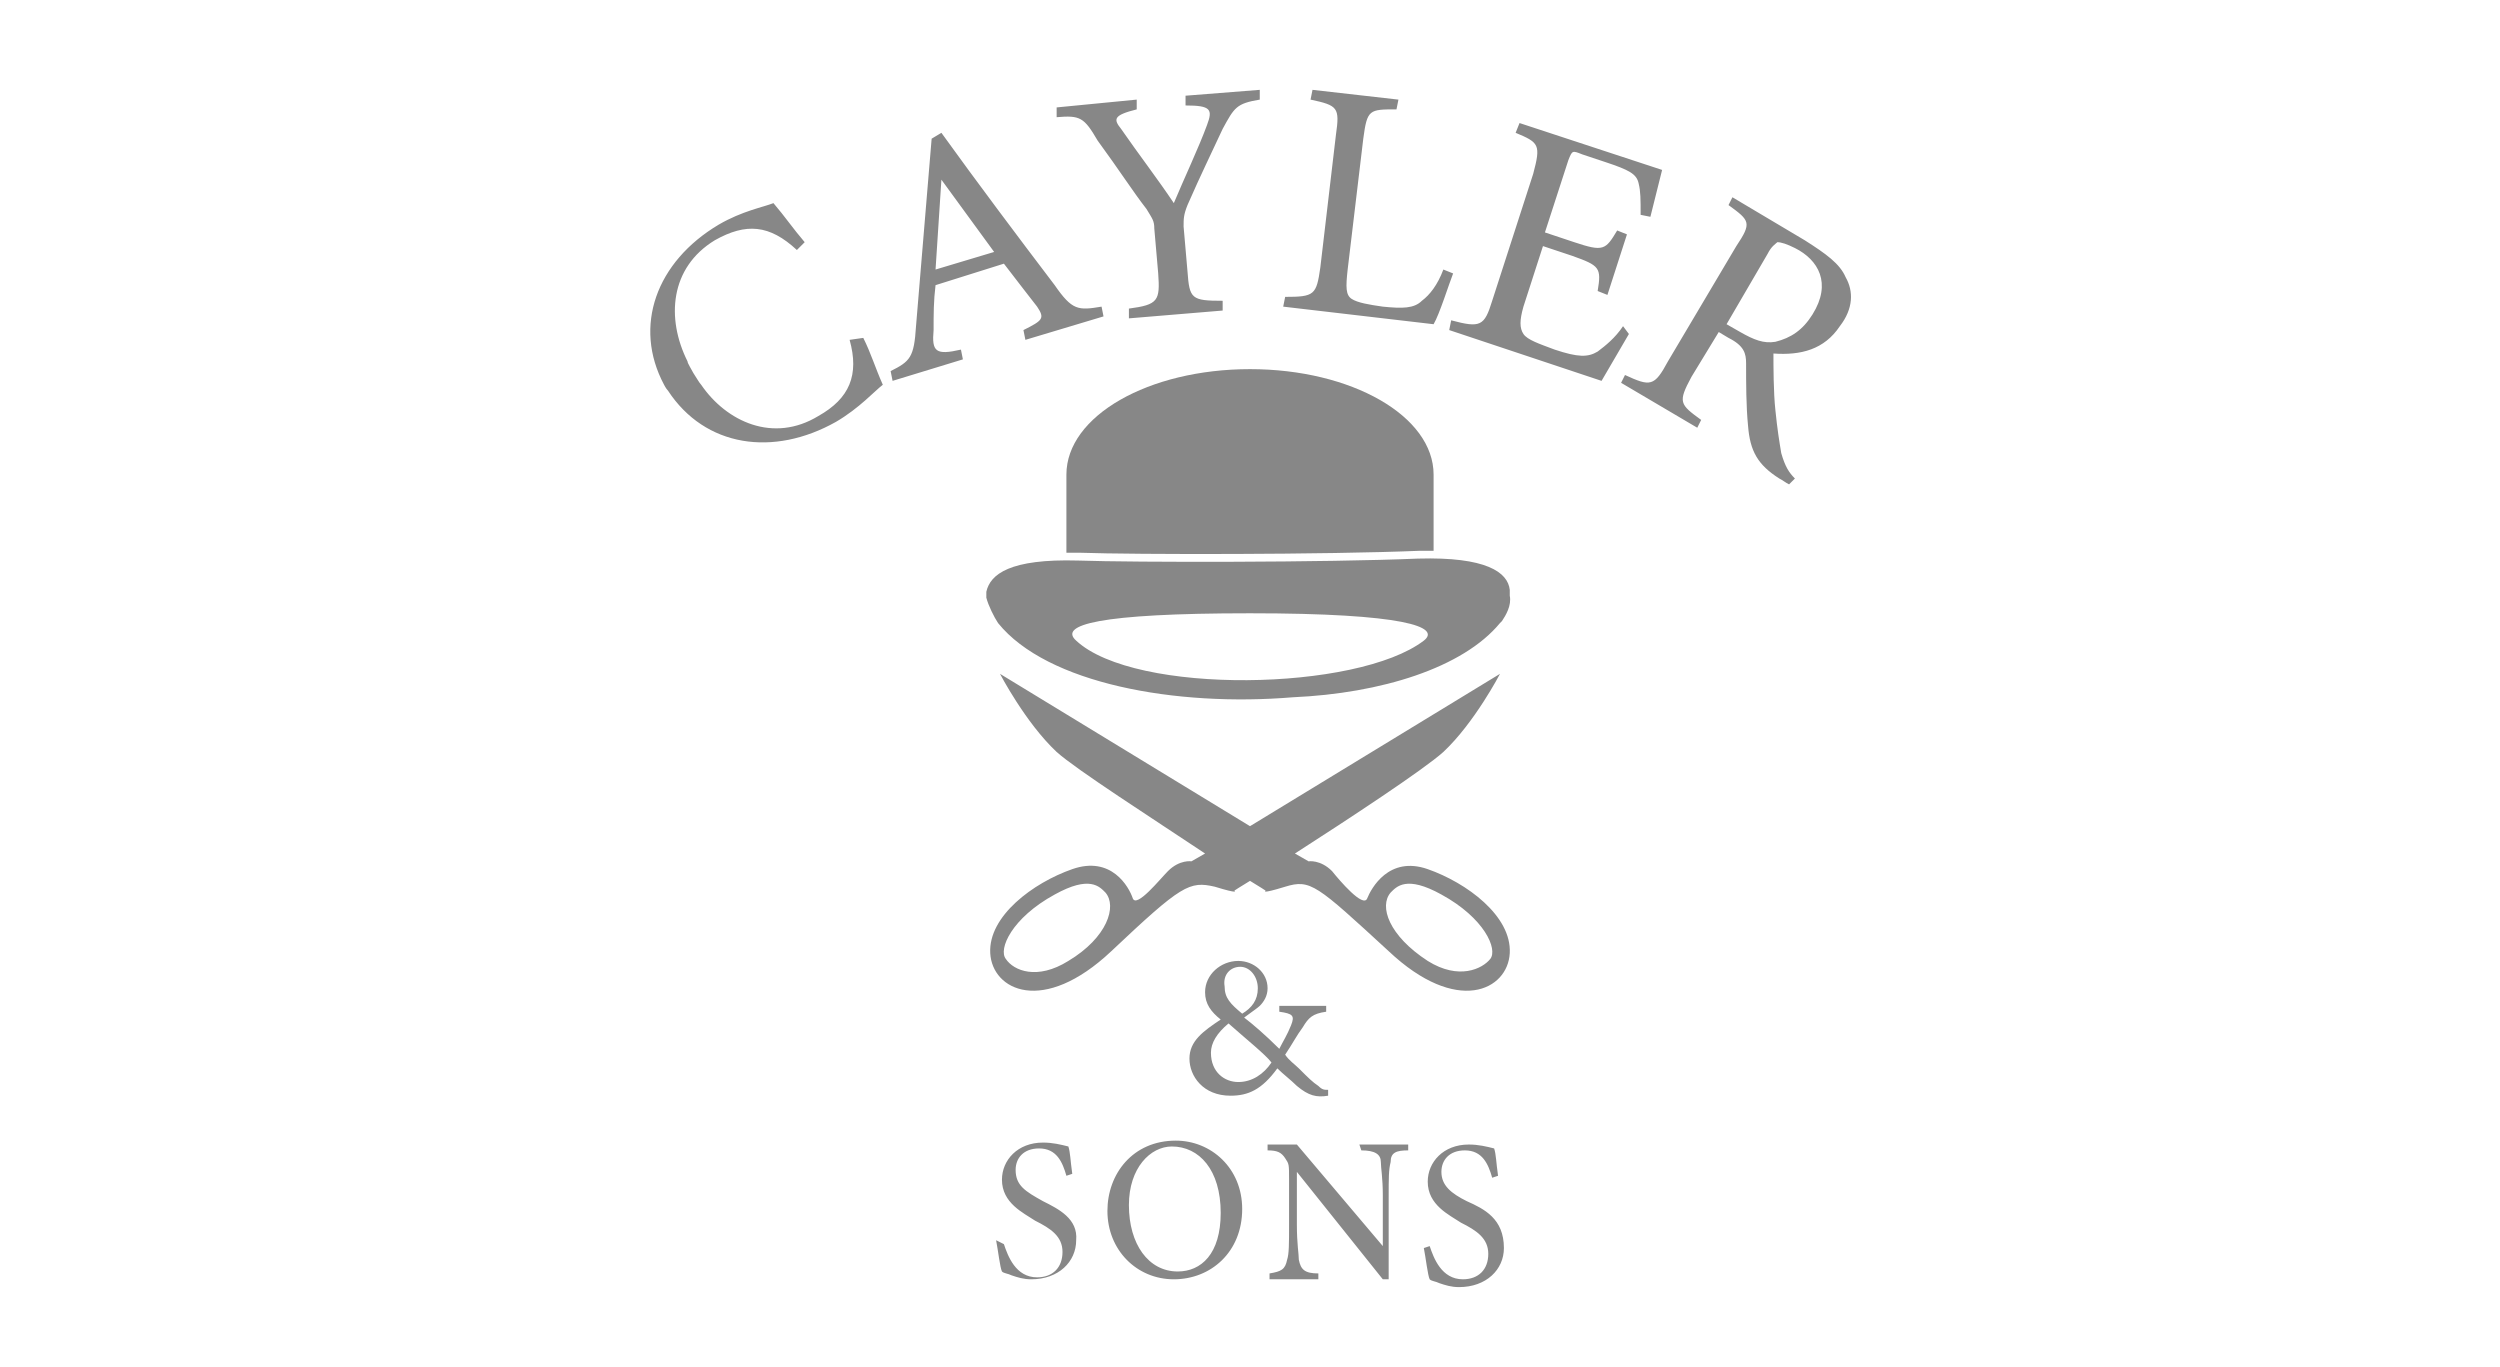
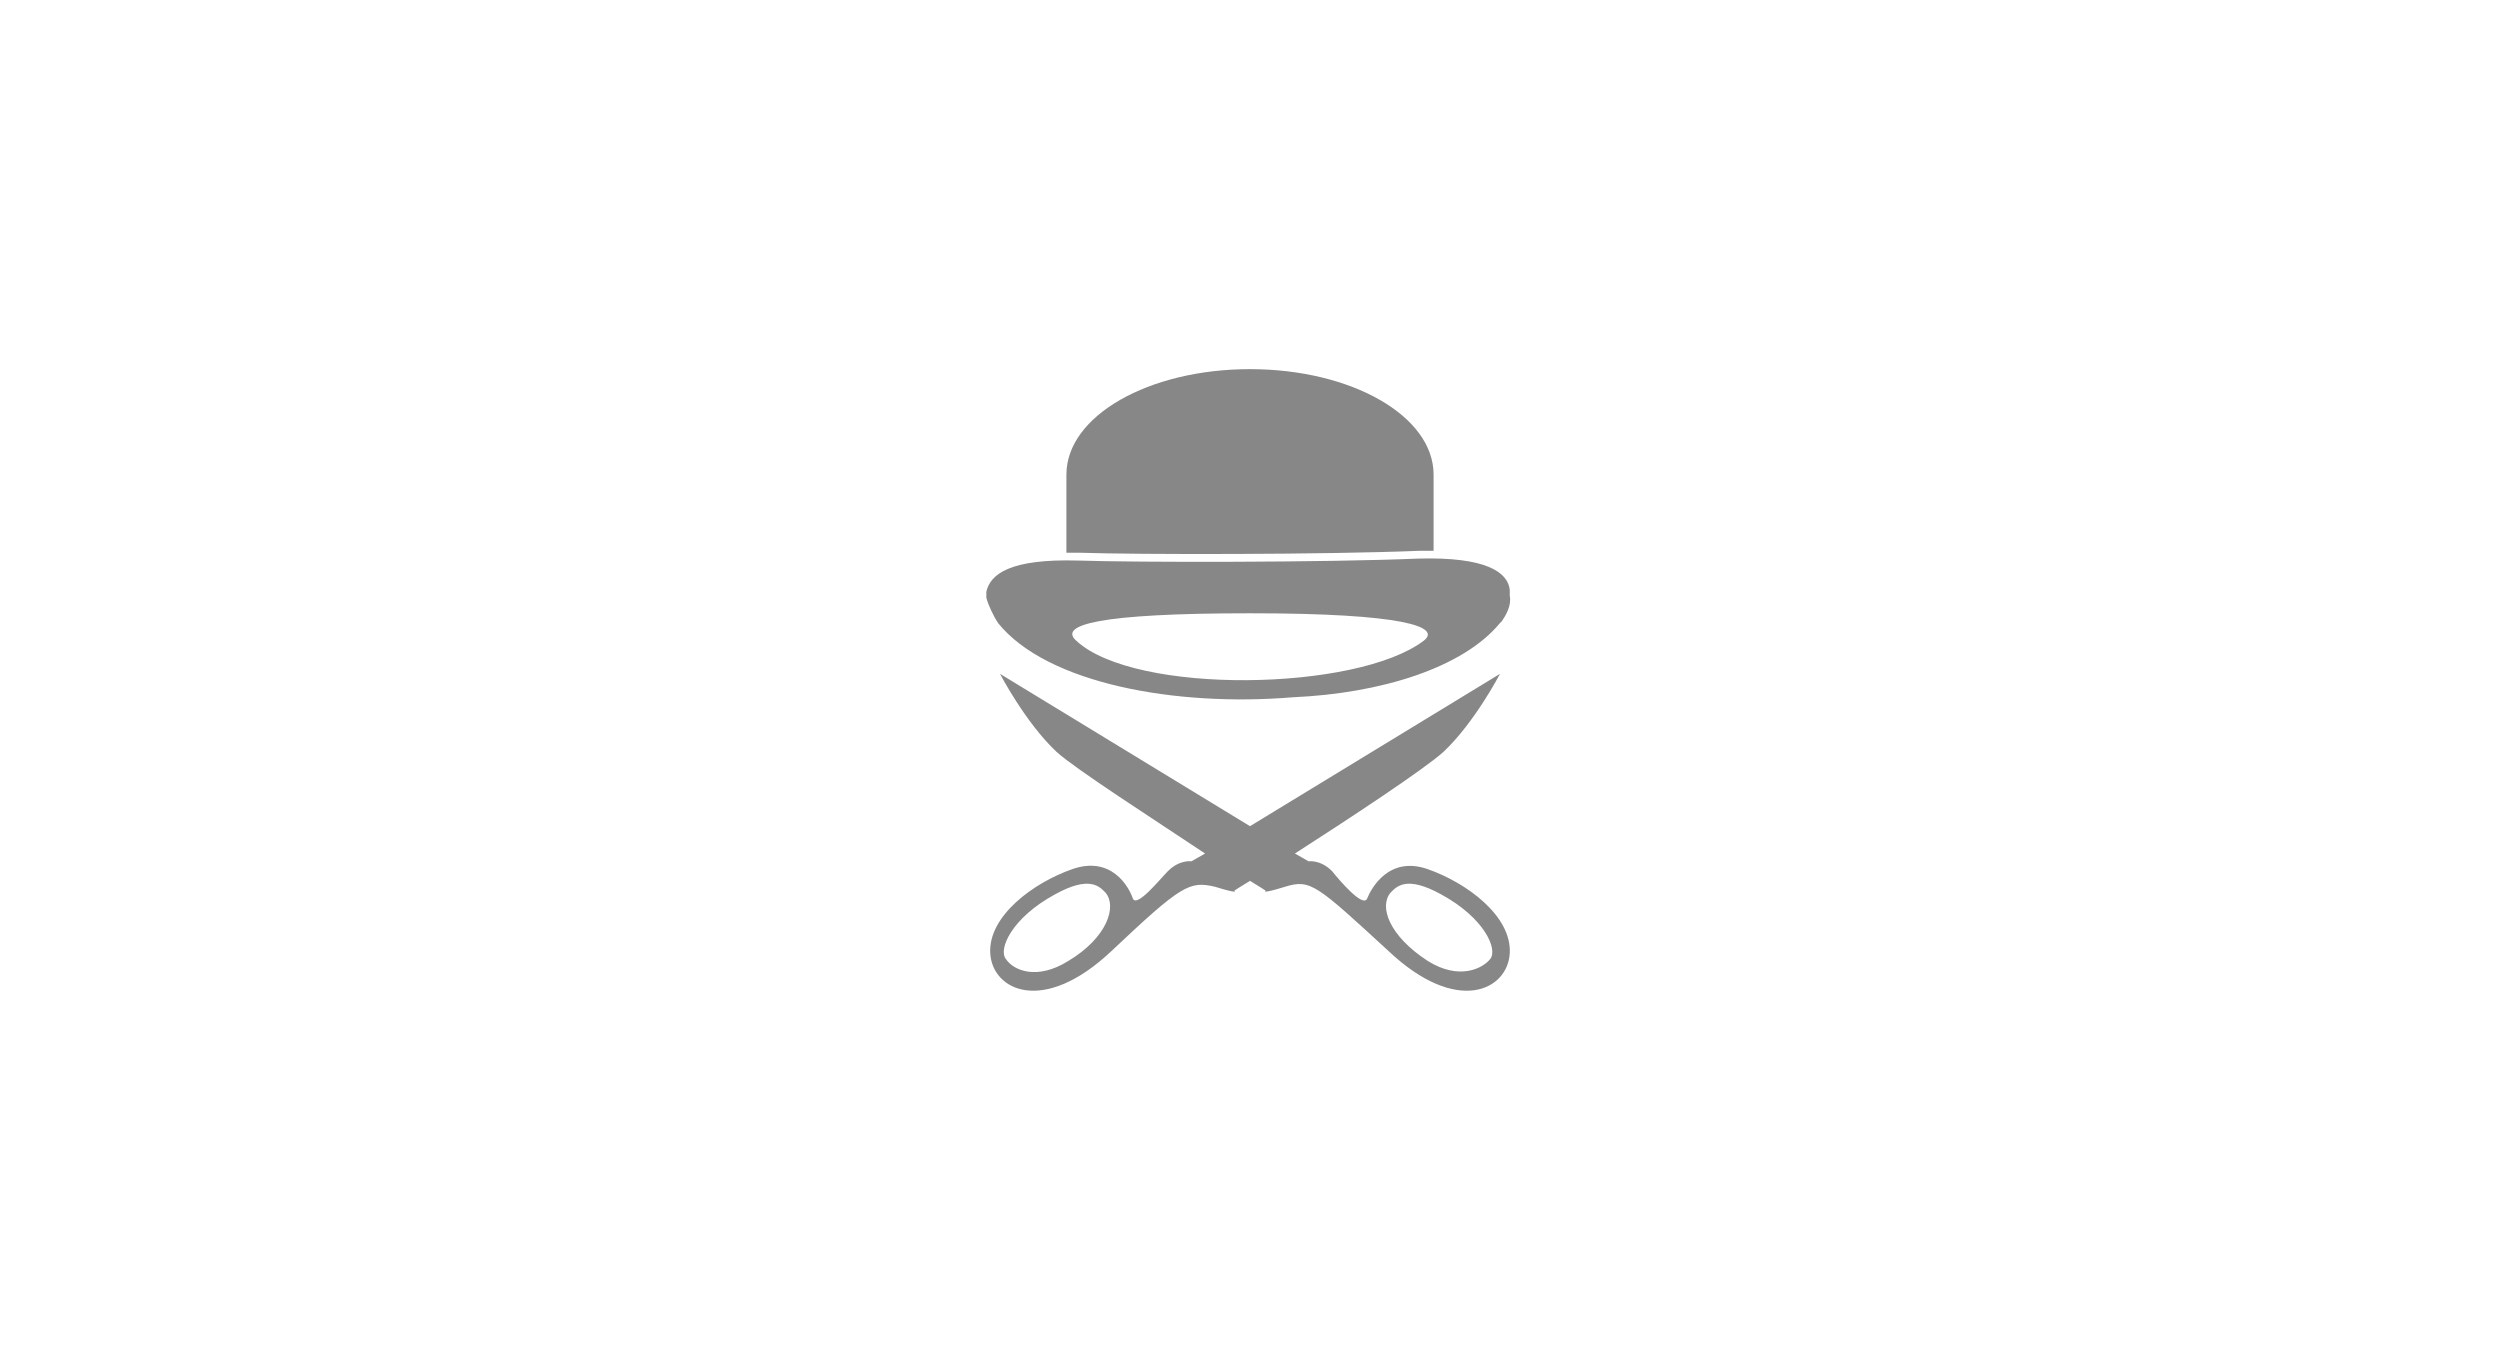
<svg xmlns="http://www.w3.org/2000/svg" version="1.1" id="Ebene_1" x="0px" y="0px" viewBox="0 0 128 70" style="enable-background:new 0 0 128 70;" xml:space="preserve">
  <style type="text/css">
	.st0{fill:#878787;}
</style>
  <g>
    <g>
-       <path class="st0" d="M43.5,17.4c0.5,1.8,0,3-1.6,3.9c-2.3,1.4-4.7,0.3-6-1.6c-0.1-0.1-0.2-0.3-0.4-0.6c-0.1-0.2-0.3-0.5-0.3-0.6    c-1.1-2.2-0.9-4.8,1.4-6.2c1.6-0.9,2.8-0.8,4.2,0.5l0.4-0.4c-0.6-0.7-1-1.3-1.6-2c-0.5,0.2-1.6,0.4-2.8,1.1    c-3.2,1.9-4.4,5.2-2.8,8.2c0,0,0.1,0.2,0.2,0.3c1.9,2.9,5.4,3.4,8.6,1.6c1.2-0.7,2-1.6,2.4-1.9c-0.4-0.9-0.6-1.6-1-2.4L43.5,17.4z     M54,14.6c-1.9-2.5-4-5.3-5.8-7.8l-0.5,0.3l-0.8,9.6c-0.1,1.6-0.3,1.8-1.3,2.3l0.1,0.5l3.6-1.1l-0.1-0.5c-1.3,0.3-1.5,0.1-1.4-1    c0-0.8,0-1.5,0.1-2.3l3.5-1.1c0.7,0.9,1.3,1.7,1.7,2.2c0.4,0.6,0.3,0.7-0.7,1.2l0.1,0.5l4-1.2l-0.1-0.5    C55.2,15.9,54.9,15.9,54,14.6z M47.9,13.8c0.1-1.5,0.2-3.1,0.3-4.6l0,0l2.7,3.7L47.9,13.8z M56.2,7.2c1.1,1.5,1.8,2.6,2.5,3.5    c0.3,0.5,0.4,0.6,0.4,1l0.2,2.3c0.1,1.4,0,1.6-1.5,1.8v0.5l4.8-0.4v-0.5c-1.6,0-1.7-0.1-1.8-1.5l-0.2-2.3c0-0.4,0-0.6,0.2-1.1    c0.7-1.6,1.2-2.6,1.8-3.9c0.6-1.1,0.7-1.3,1.9-1.5V4.6l-3.8,0.3v0.5c1.3,0,1.4,0.2,1.1,1c-0.4,1.1-1.2,2.8-1.7,4    c-0.8-1.2-1.8-2.5-2.7-3.8c-0.4-0.5-0.4-0.7,0.8-1V5.1l-4.1,0.4V6C55.3,5.9,55.5,6,56.2,7.2z M74.4,14l-0.5-0.2    c-0.3,0.8-0.7,1.3-1.1,1.6c-0.4,0.4-1,0.4-2,0.3c-0.7-0.1-1.3-0.2-1.6-0.4c-0.3-0.2-0.3-0.6-0.2-1.5l0.8-6.7    c0.2-1.5,0.3-1.5,1.7-1.5l0.1-0.5l-4.4-0.5l-0.1,0.5c1.4,0.3,1.5,0.4,1.3,1.8l-0.8,6.8c-0.2,1.4-0.3,1.5-1.8,1.5l-0.1,0.5l7.7,0.9    C73.7,16.1,74.2,14.5,74.4,14z M53.4,61.5C52.5,61,52,60.7,52,59.9c0-0.6,0.4-1.1,1.2-1.1c0.9,0,1.2,0.7,1.4,1.4l0.3-0.1    c-0.1-0.7-0.1-1.1-0.2-1.4c-0.4-0.1-0.8-0.2-1.3-0.2c-1.3,0-2.1,0.9-2.1,1.9c0,1.2,1.1,1.7,1.7,2.1c0.8,0.4,1.4,0.8,1.4,1.6    s-0.5,1.3-1.3,1.3c-1.1,0-1.5-1.1-1.7-1.7L51,63.5c0.1,0.5,0.2,1.4,0.3,1.6c0.1,0.1,0.3,0.1,0.5,0.2c0.3,0.1,0.6,0.2,1,0.2    c1.4,0,2.3-0.9,2.3-2C55.2,62.4,54.2,61.9,53.4,61.5z M69.7,58.9c0.7,0,1,0.2,1,0.6c0,0.3,0.1,0.8,0.1,1.7v2.6l0,0l-4.4-5.2h-1.5    v0.3c0.5,0,0.7,0.1,0.9,0.4c0.2,0.3,0.2,0.3,0.2,1.1v2.3c0,1,0,1.5-0.1,1.8c-0.1,0.5-0.3,0.6-0.9,0.7v0.3h2.5v-0.3    c-0.7,0-0.9-0.2-1-0.7c0-0.3-0.1-0.8-0.1-1.8V60l0,0l4.4,5.5h0.3v-4.2c0-1,0-1.4,0.1-1.8c0-0.5,0.3-0.6,0.9-0.6v-0.3h-2.5    L69.7,58.9L69.7,58.9z M83.1,16.7c-0.4,0.6-0.9,1-1.3,1.3c-0.5,0.3-1,0.3-2.2-0.1c-0.8-0.3-1.4-0.5-1.6-0.8s-0.2-0.7,0-1.4l1-3.1    l1.5,0.5c1.4,0.5,1.5,0.6,1.3,1.8l0.5,0.2l1-3.1l-0.5-0.2c-0.6,1-0.7,1.1-2.2,0.6l-1.5-0.5l1.2-3.7c0.2-0.5,0.2-0.5,0.7-0.3    l1.2,0.4c1.2,0.4,1.6,0.6,1.7,1.1C84,9.8,84,10.2,84,11l0.5,0.1c0.2-0.8,0.5-2,0.6-2.4l-7.3-2.4l-0.2,0.5c1.2,0.5,1.3,0.6,0.9,2.1    l-2.1,6.5c-0.4,1.3-0.6,1.4-2.1,1l-0.1,0.5l7.8,2.6c0.3-0.5,1.1-1.9,1.4-2.4L83.1,16.7z M94.5,14.2c-0.3-0.7-1-1.2-2.1-1.9    l-3.7-2.2l-0.2,0.4c1.1,0.8,1.2,0.9,0.4,2.1l-3.5,5.9c-0.7,1.3-0.9,1.3-2.2,0.7L83,19.6l3.9,2.3l0.2-0.4c-1.1-0.8-1.2-0.9-0.5-2.2    L88,17l0.5,0.3c0.8,0.4,0.9,0.8,0.9,1.3c0,1,0,2.2,0.1,3.2c0.1,1.3,0.5,2,1.6,2.7c0.2,0.1,0.3,0.2,0.5,0.3l0.3-0.3    c-0.3-0.3-0.5-0.6-0.7-1.3C91.1,22.6,91,22,90.9,21c-0.1-0.9-0.1-2.3-0.1-2.9c1.4,0.1,2.6-0.2,3.4-1.4    C94.9,15.8,94.9,14.9,94.5,14.2z M92.8,16.1c-0.5,0.8-1.1,1.2-1.9,1.4c-0.6,0.1-1.1-0.1-1.8-0.5l-0.7-0.4l2.1-3.6    c0.2-0.4,0.4-0.5,0.5-0.6c0.2,0,0.5,0.1,0.9,0.3C93.1,13.3,93.8,14.5,92.8,16.1z M65.4,54.7c0.3,0.3,0.7,0.6,1,0.9    c0.6,0.5,1,0.6,1.6,0.5v-0.3c-0.2,0-0.3,0-0.5-0.2c-0.3-0.2-0.5-0.4-1-0.9c-0.2-0.2-0.5-0.4-0.7-0.7l0,0c0.4-0.6,0.6-1,0.9-1.4    c0.3-0.5,0.5-0.7,1.2-0.8v-0.3h-2.4v0.3c0.7,0.1,0.8,0.2,0.6,0.7c-0.2,0.5-0.4,0.8-0.6,1.2c-0.7-0.7-1.4-1.3-1.8-1.6    c0.4-0.3,0.7-0.5,0.8-0.6c0.2-0.2,0.4-0.5,0.4-0.9c0-0.8-0.7-1.4-1.5-1.4c-0.9,0-1.7,0.7-1.7,1.6c0,0.6,0.3,1,0.8,1.4    c-0.9,0.6-1.6,1.1-1.6,2s0.7,1.9,2.1,1.9C63.9,56.1,64.6,55.8,65.4,54.7L65.4,54.7z M63.5,49.5L63.5,49.5c0.5,0,0.9,0.5,0.9,1.1    s-0.3,1-0.8,1.3c-0.6-0.5-0.9-0.8-0.9-1.4C62.6,49.9,63,49.5,63.5,49.5z M63.4,55.4L63.4,55.4c-0.7,0-1.4-0.5-1.4-1.5    c0-0.5,0.3-1,0.9-1.5c0.9,0.8,1.9,1.6,2.2,2C64.7,55,64.1,55.4,63.4,55.4z M60.2,58.4L60.2,58.4c-2.2,0-3.5,1.7-3.5,3.6    c0,2,1.5,3.5,3.4,3.5s3.5-1.4,3.5-3.6C63.6,59.8,62,58.4,60.2,58.4z M60.3,65.1c-1.5,0-2.5-1.4-2.5-3.4c0-1.9,1.1-3,2.2-3l0,0    c1.4,0,2.5,1.2,2.5,3.4C62.5,64.2,61.5,65.1,60.3,65.1z M75.1,61.5c-0.8-0.4-1.3-0.8-1.3-1.5c0-0.6,0.4-1.1,1.2-1.1    c0.9,0,1.2,0.7,1.4,1.4l0.3-0.1c-0.1-0.7-0.1-1.1-0.2-1.4c-0.4-0.1-0.8-0.2-1.3-0.2c-1.3,0-2.1,0.9-2.1,1.9c0,1.2,1.1,1.7,1.7,2.1    c0.8,0.4,1.4,0.8,1.4,1.6s-0.5,1.3-1.3,1.3c-1.1,0-1.5-1.1-1.7-1.7l-0.3,0.1c0.1,0.5,0.2,1.4,0.3,1.6c0.1,0.1,0.3,0.1,0.5,0.2    c0.3,0.1,0.6,0.2,1,0.2c1.4,0,2.3-0.9,2.3-2C77,62.4,76,61.9,75.1,61.5z" />
      <path class="st0" d="M55.3,28.3c2.8,0.1,12.6,0.1,17.4-0.1c0.3,0,0.5,0,0.7,0v-3.9c0-3-4.2-5.4-9.4-5.4s-9.4,2.4-9.4,5.4v4    C54.8,28.3,55,28.3,55.3,28.3z M73.1,44.5c-2-0.7-2.9,1-3.1,1.5s-1.4-0.9-1.8-1.4C67.6,44,67,44.1,67,44.1l-0.7-0.4    c2.8-1.8,6.6-4.3,7.6-5.2c1.6-1.5,2.9-4,2.9-4L64,42.3l-12.8-7.8c0,0,1.3,2.5,2.9,4c1,0.9,4.9,3.4,7.6,5.2L61,44.1    c0,0-0.6-0.1-1.2,0.5C59.4,45,58.2,46.5,58,46c-0.2-0.6-1.1-2.2-3.1-1.5s-4.3,2.4-4.2,4.3c0.1,1.9,2.7,3.2,6.2-0.1    c3.6-3.4,4-3.6,5.3-3.3c1.3,0.4,1,0.2,1,0.2s0.3-0.2,0.8-0.5c0.5,0.3,0.8,0.5,0.8,0.5s-0.3,0.2,1-0.2s1.6-0.1,5.3,3.3    c3.5,3.3,6.1,2,6.2,0.1C77.4,46.9,75.1,45.2,73.1,44.5z M54.7,49.2c-1.6,1-2.8,0.5-3.2-0.1c-0.4-0.5,0.3-2.1,2.5-3.3    c1.8-1,2.3-0.4,2.6-0.1C57.2,46.4,56.7,48,54.7,49.2z M76.3,49.1c-0.4,0.5-1.6,1.1-3.2,0.1c-2-1.3-2.5-2.8-1.9-3.5    c0.3-0.3,0.8-0.9,2.6,0.1C76,47,76.7,48.6,76.3,49.1z M51.1,31.9c2.5,3.1,9.1,4.3,15.1,3.8c4.5-0.2,8.7-1.5,10.6-3.8l0.1-0.1    c0.2-0.3,0.5-0.8,0.4-1.3c0-0.1,0-0.2,0-0.3c-0.1-0.9-1.2-1.7-4.7-1.6c-4.7,0.2-14.5,0.2-17.4,0.1c-3.5-0.1-4.5,0.7-4.7,1.6    c0,0.1,0,0.2,0,0.3C50.6,31,50.9,31.6,51.1,31.9z M64,31.4c7.9,0,9.8,0.7,8.9,1.4c-3.4,2.6-14.8,2.8-17.8,0    C54.2,32,56.2,31.4,64,31.4z" />
    </g>
  </g>
</svg>